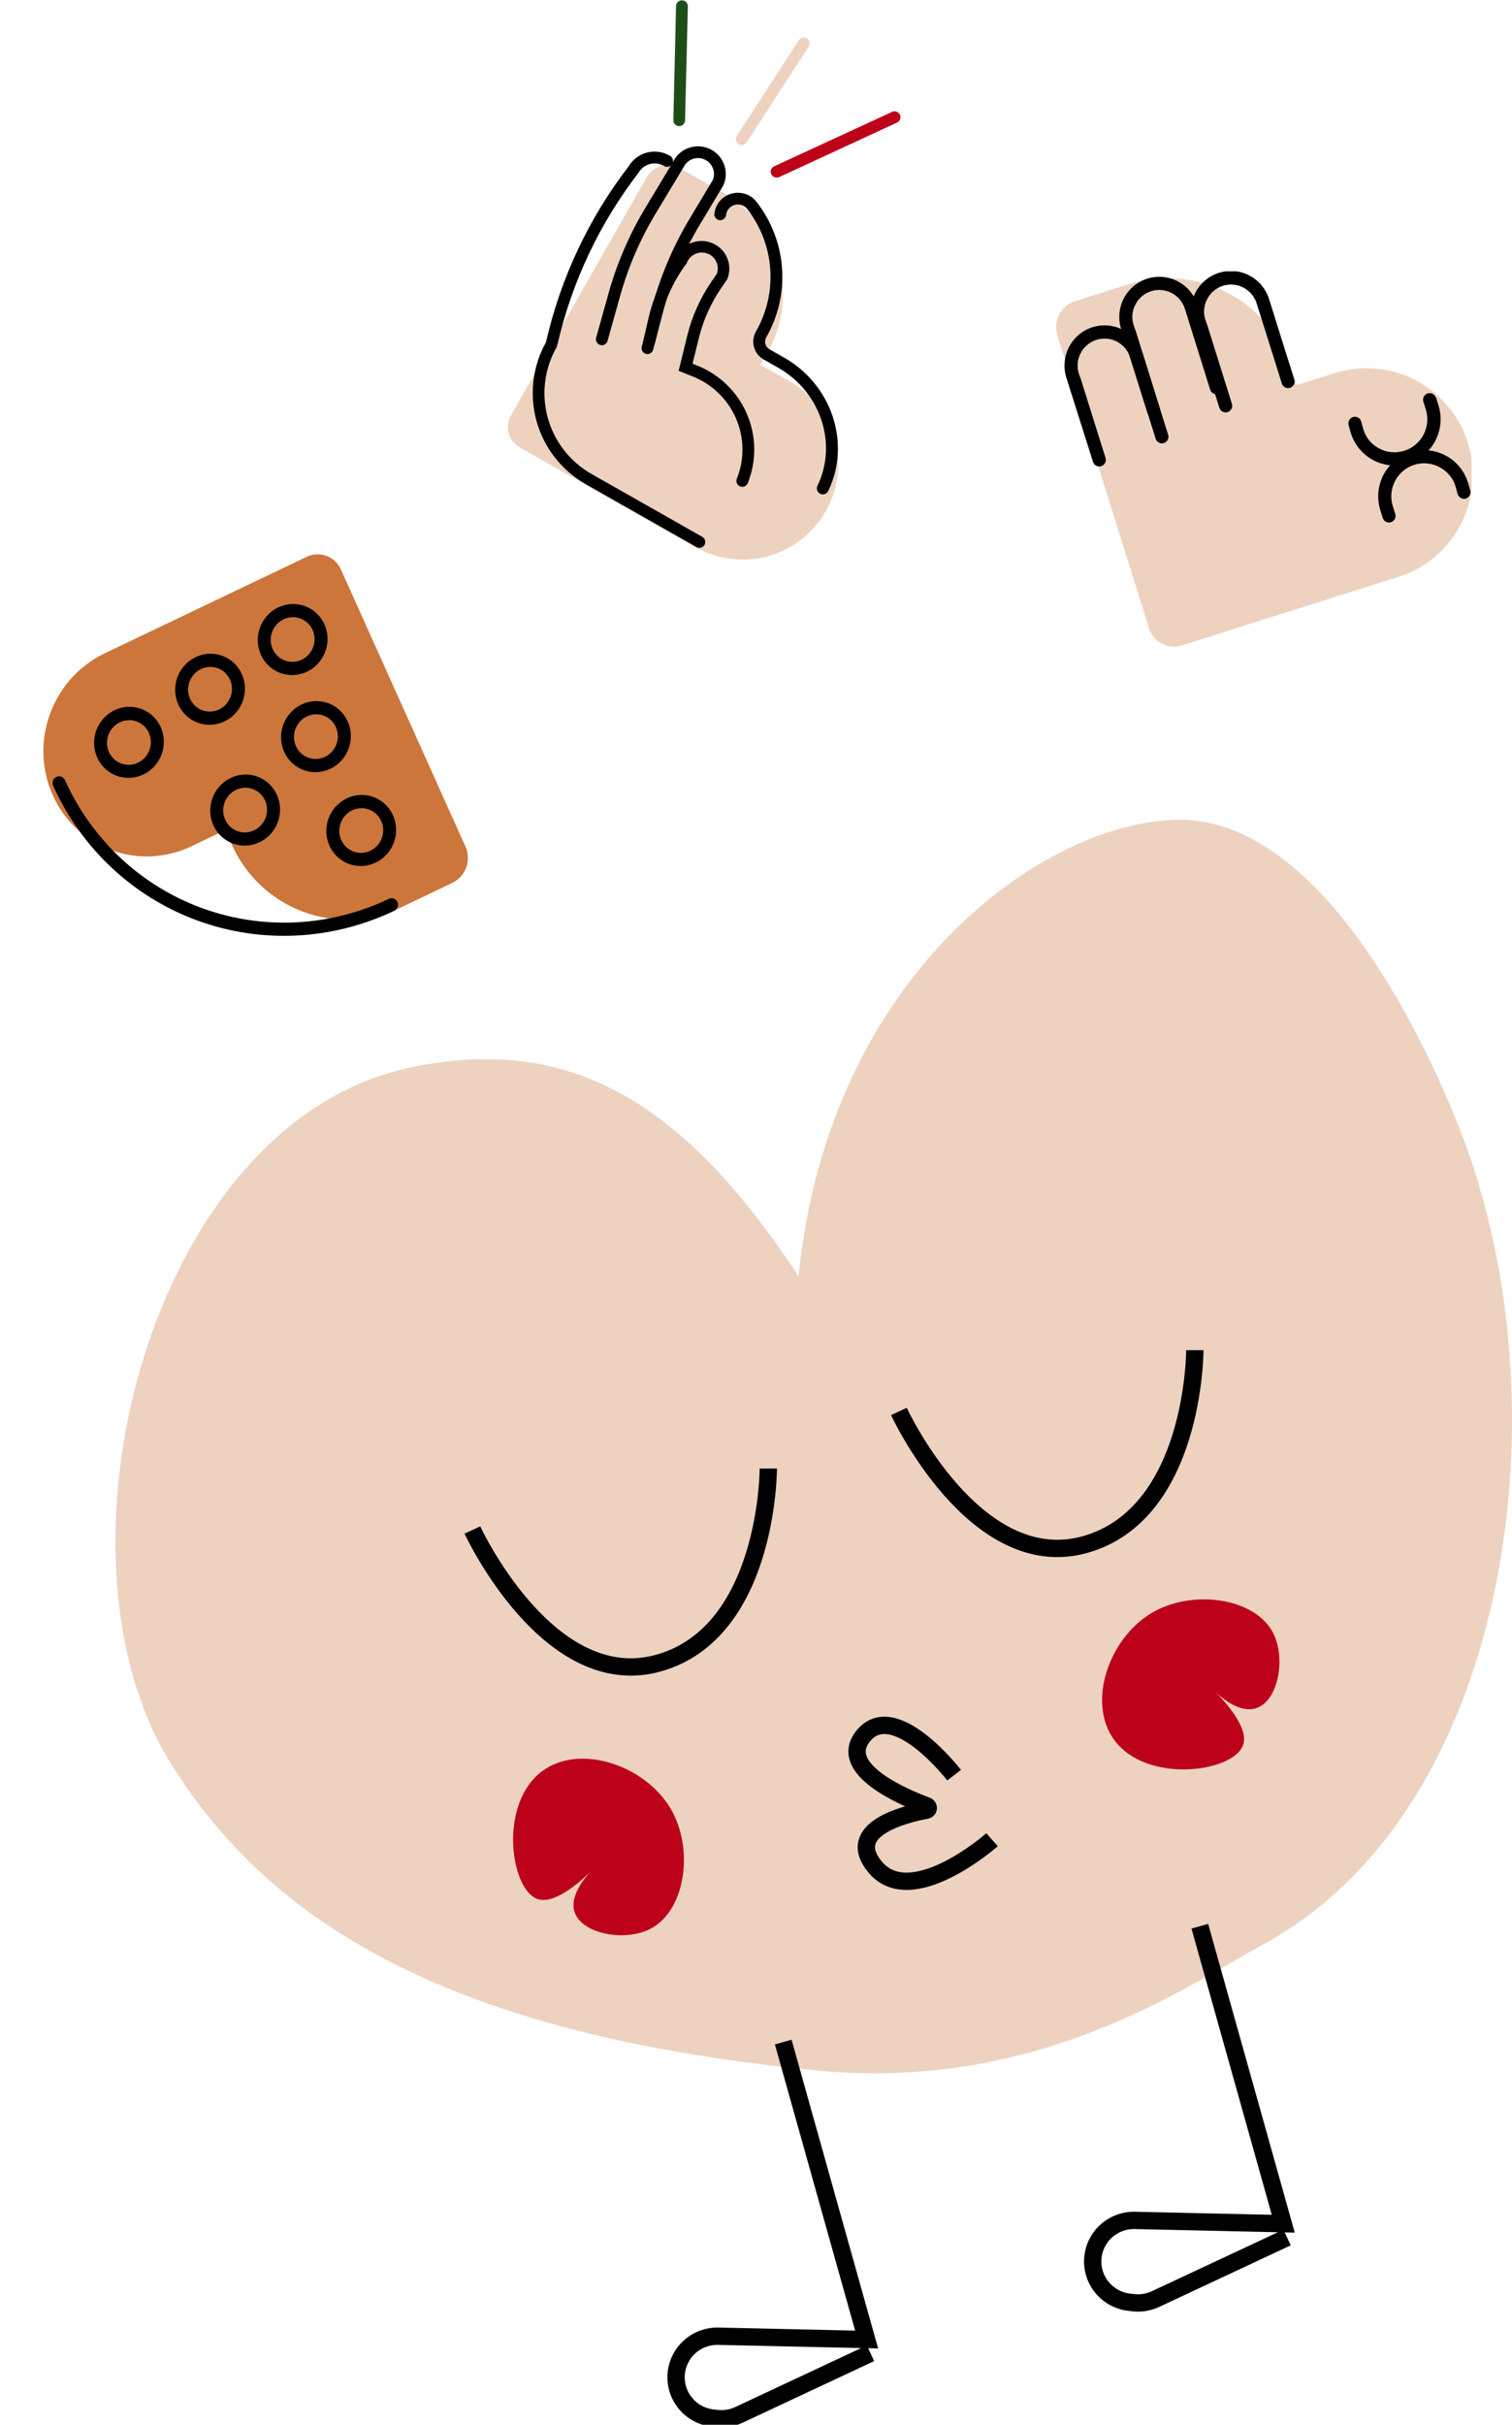
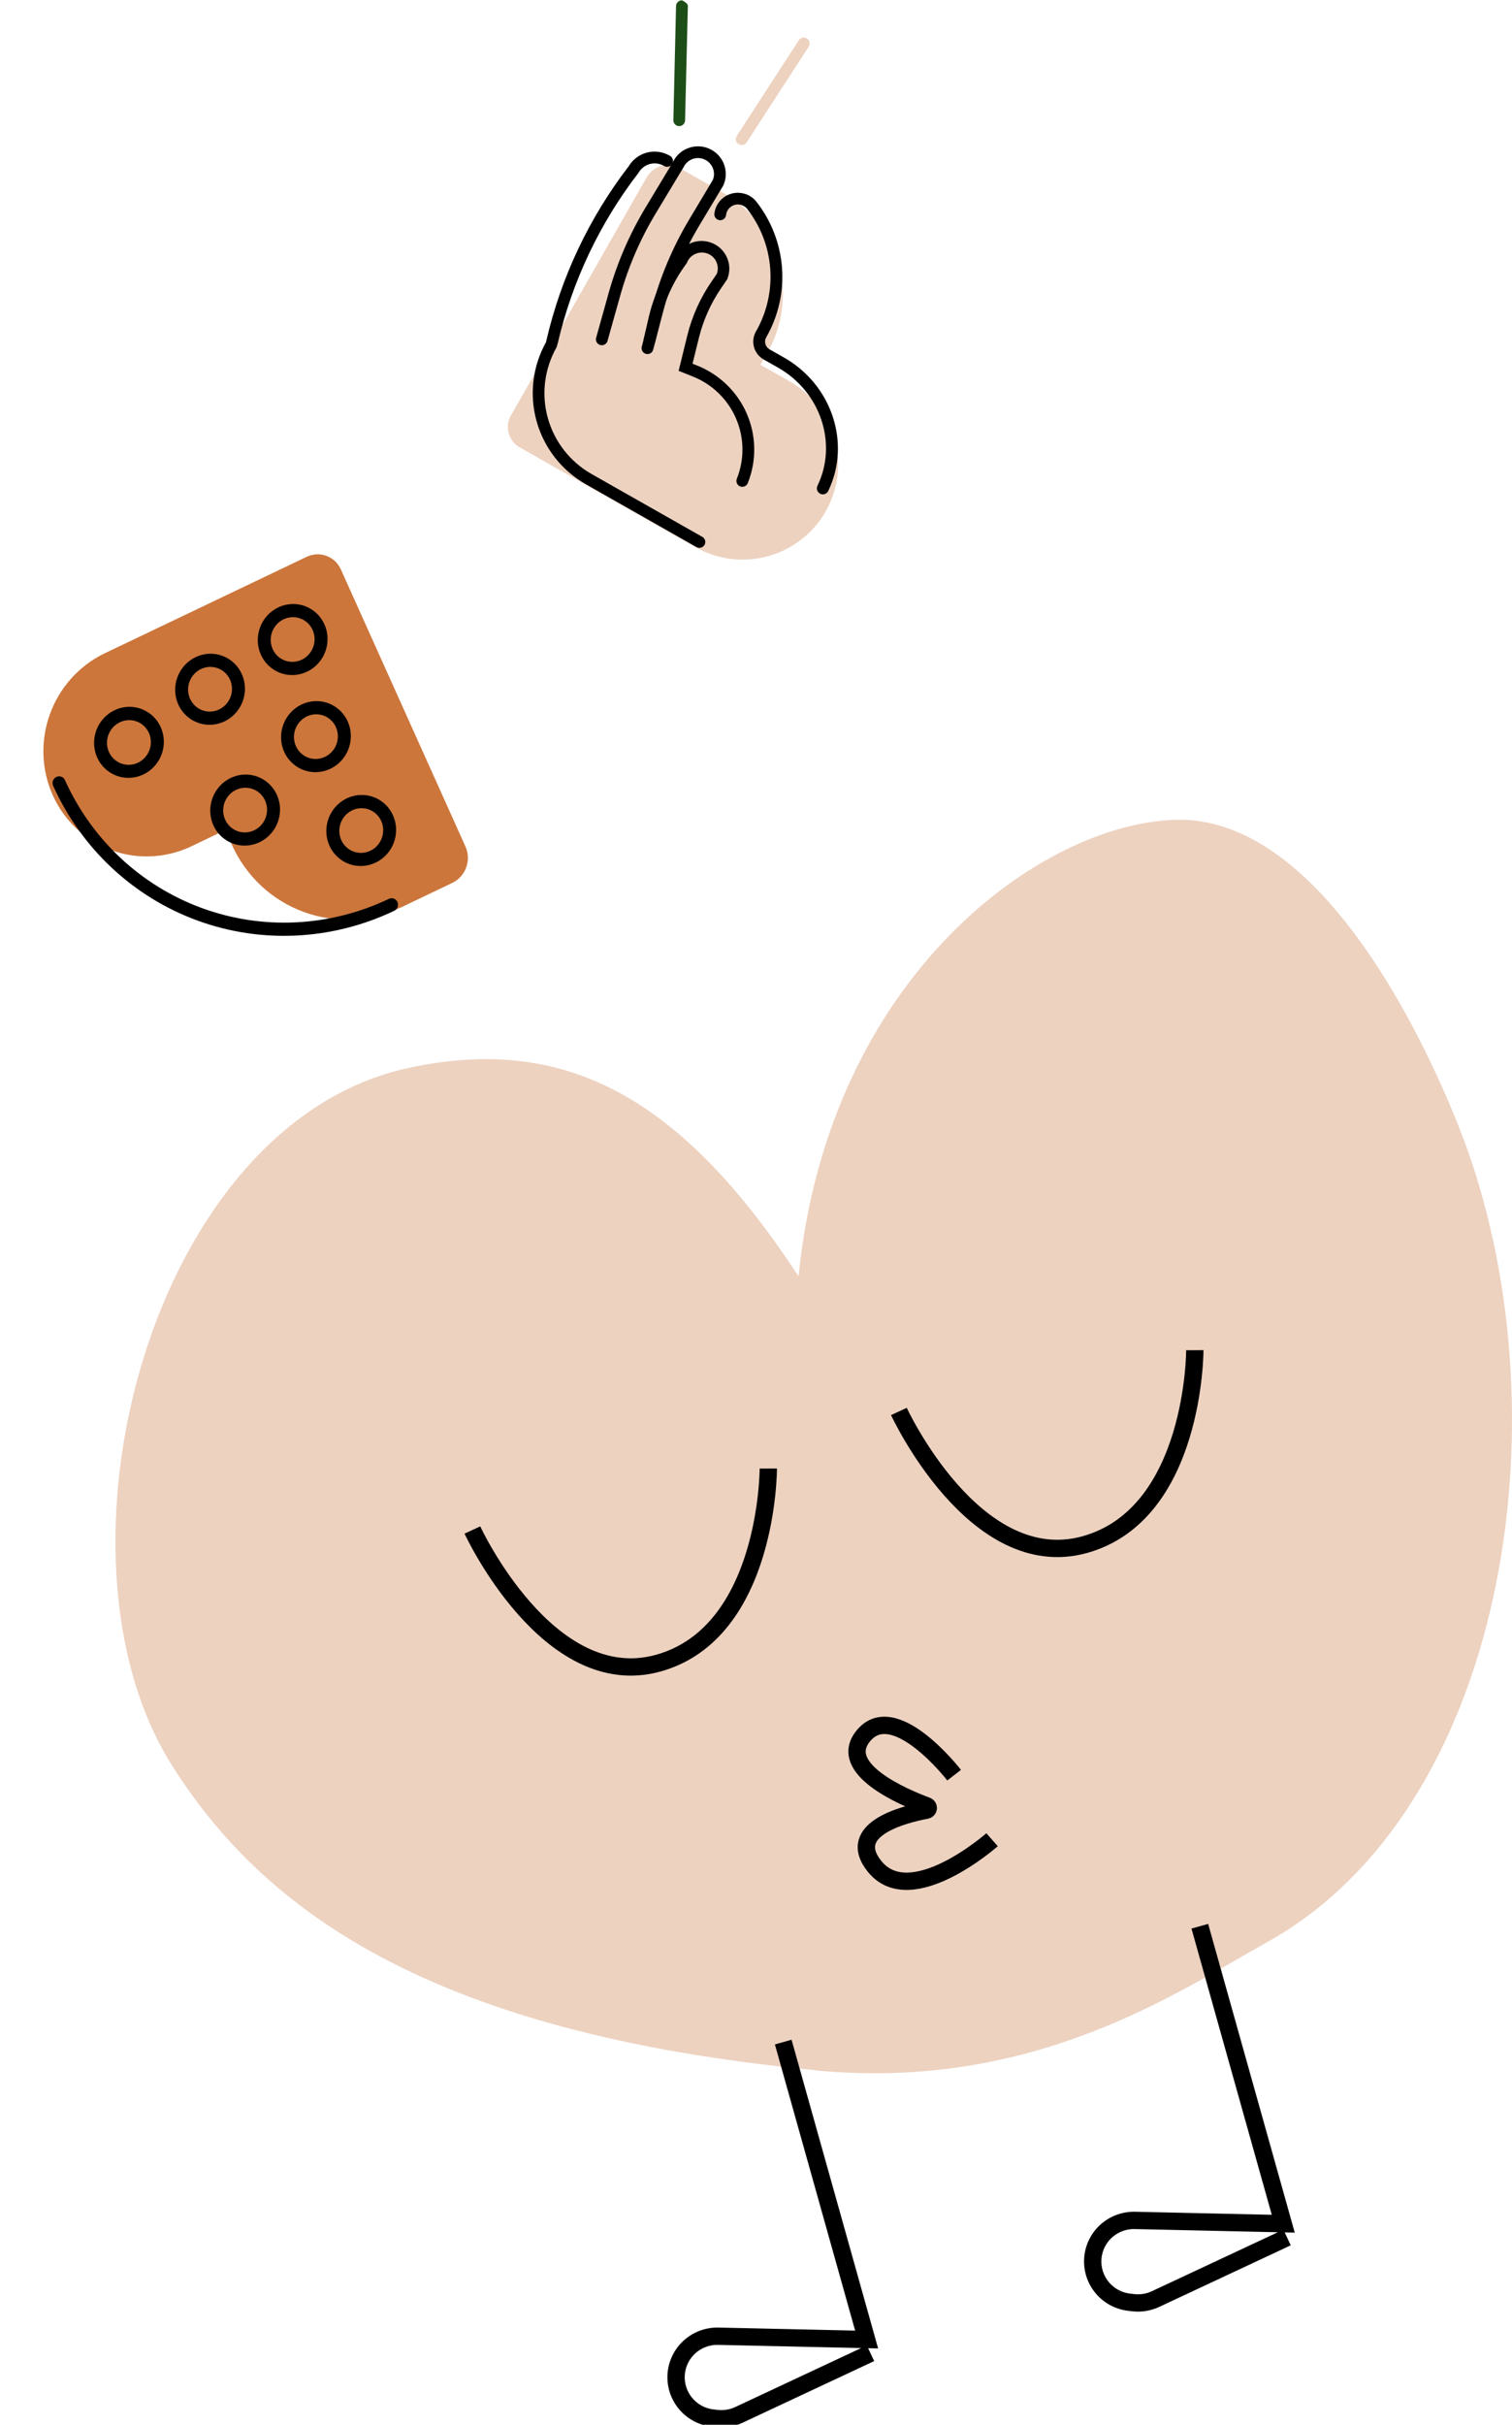
<svg xmlns="http://www.w3.org/2000/svg" width="262" height="420" viewBox="0 0 262 420" fill="none">
  <g clip-path="url(#clip0_570_149)">
    <path d="M141.478 358.596C73.677 352.18 45.298 330.295 29.822 305.829C6.713 269.321 25.981 194.558 70.889 184.958C97.546 179.249 117.72 189.522 138.369 221.077C143.59 168.969 180.613 142.492 203.862 141.999C233.035 141.396 252.506 194.135 254.186 198.88C271.223 246.507 260.724 313.515 219.526 336.434C203.917 345.111 179.184 362.196 141.45 358.631" fill="#EDD2C0" />
-     <path d="M92.924 328.839C88.386 326.89 86.441 312.351 93.949 306.787C100.488 301.932 111.697 305.768 116.145 313.169C120.327 320.154 118.815 330.851 112.792 334.048C108.337 336.414 100.753 335.013 99.547 331.135C98.626 328.18 101.756 324.816 102.335 324.198C99.547 326.883 95.58 330.004 92.896 328.853" fill="#BC0119" />
-     <path d="M215.301 302.493C213.349 307.009 198.731 308.938 193.14 301.474C188.26 294.967 192.122 283.813 199.553 279.387C206.58 275.225 217.323 276.724 220.536 282.717C222.913 287.156 221.512 294.704 217.615 295.897C214.639 296.812 211.265 293.698 210.644 293.087C213.342 295.862 216.479 299.816 215.322 302.486" fill="#BC0119" />
    <path d="M135.719 353.713L150.17 405.232L124.517 404.663C122.668 404.606 120.868 405.264 119.497 406.501C118.126 407.737 117.29 409.454 117.165 411.291C117.041 413.128 117.637 414.941 118.829 416.349C120.02 417.758 121.715 418.651 123.555 418.842L124.203 418.918C125.521 419.063 126.852 418.842 128.051 418.28L150.84 407.611" stroke="black" stroke-width="3" stroke-miterlimit="10" />
    <path d="M207.905 333.646L222.363 385.171L196.702 384.603C194.854 384.548 193.056 385.208 191.687 386.445C190.318 387.681 189.484 389.398 189.36 391.234C189.236 393.07 189.833 394.882 191.024 396.289C192.215 397.697 193.908 398.59 195.747 398.781L196.395 398.857C197.713 399.003 199.045 398.782 200.243 398.219L223.025 387.558" stroke="black" stroke-width="3" stroke-miterlimit="10" />
    <path d="M81.854 265.015C81.854 265.015 94.96 293.379 114.06 288.079C133.161 282.78 133.133 254.374 133.133 254.374" stroke="black" stroke-width="3" stroke-miterlimit="10" />
    <path d="M155.761 244.482C155.761 244.482 168.867 272.853 187.967 267.547C207.068 262.24 207.04 233.869 207.04 233.869" stroke="black" stroke-width="3" stroke-miterlimit="10" />
    <path d="M165.332 307.481C165.332 307.481 154.876 293.947 149.515 300.78C145.082 306.406 156.486 311.268 160.606 312.801C160.684 312.832 160.751 312.886 160.795 312.958C160.84 313.029 160.86 313.112 160.853 313.196C160.846 313.279 160.812 313.358 160.756 313.421C160.7 313.483 160.626 313.526 160.543 313.543C156.584 314.286 146.42 316.866 151.53 323.255C157.804 331.114 171.906 318.663 171.906 318.663" stroke="black" stroke-width="3" stroke-miterlimit="10" />
  </g>
  <g clip-path="url(#clip1_570_149)">
    <path d="M137.007 66.159L131.759 63.188L133.019 60.983C135.665 56.332 136.354 50.825 134.934 45.668C133.515 40.511 130.102 36.127 125.445 33.476L117.814 29.146C117.332 28.873 116.8 28.697 116.25 28.629C115.7 28.56 115.141 28.601 114.607 28.747C114.072 28.894 113.572 29.145 113.134 29.484C112.696 29.824 112.33 30.246 112.056 30.727L88.53 71.966C87.999 72.902 87.862 74.011 88.15 75.048C88.438 76.085 89.127 76.966 90.065 77.497L120.628 94.845C124.439 96.964 128.936 97.495 133.139 96.324C137.341 95.152 140.91 92.373 143.067 88.59C145.225 84.808 145.797 80.328 144.659 76.127C143.521 71.926 140.765 68.343 136.991 66.159" fill="#EDD2C0" />
    <path d="M142.062 85.474C141.837 85.347 141.669 85.138 141.592 84.892C141.515 84.645 141.535 84.379 141.648 84.146C145.187 76.85 142.193 67.862 134.83 63.686L132.308 62.254C131.493 61.785 130.897 61.014 130.65 60.108C130.403 59.202 130.526 58.235 130.992 57.419C132.882 54.12 133.744 50.334 133.466 46.545C133.188 42.755 131.784 39.134 129.433 36.144C129.122 35.775 128.69 35.528 128.213 35.447C127.936 35.397 127.652 35.406 127.379 35.471C127.106 35.537 126.85 35.659 126.627 35.83C126.403 35.997 126.215 36.208 126.075 36.45C125.936 36.693 125.848 36.961 125.817 37.239C125.803 37.371 125.762 37.5 125.698 37.618C125.633 37.735 125.546 37.838 125.441 37.922C125.337 38.006 125.217 38.068 125.088 38.105C124.959 38.143 124.824 38.155 124.691 38.14C124.557 38.126 124.428 38.085 124.311 38.02C124.193 37.956 124.089 37.869 124.006 37.765C123.922 37.661 123.859 37.541 123.822 37.413C123.784 37.284 123.772 37.15 123.787 37.017C123.848 36.461 124.023 35.924 124.301 35.438C124.58 34.953 124.955 34.531 125.405 34.196C125.854 33.862 126.368 33.624 126.914 33.497C127.46 33.37 128.026 33.356 128.577 33.457C129.549 33.621 130.426 34.136 131.042 34.904C133.645 38.211 135.2 42.217 135.507 46.41C135.814 50.603 134.859 54.792 132.765 58.441C132.571 58.792 132.523 59.204 132.63 59.589C132.736 59.975 132.99 60.304 133.337 60.505L135.859 61.937C144.154 66.645 147.513 76.8 143.509 85.057C143.391 85.3 143.181 85.487 142.924 85.576C142.668 85.665 142.387 85.649 142.143 85.532L142.081 85.497" fill="black" />
    <path d="M120.689 94.764L101.496 83.866C97.333 81.498 94.275 77.586 92.985 72.982C91.696 68.378 92.28 63.453 94.61 59.276L94.675 58.992C97.212 48.026 102.078 37.73 108.943 28.798C109.644 27.625 110.779 26.774 112.103 26.429C113.428 26.084 114.835 26.272 116.021 26.953C116.151 27.011 116.267 27.096 116.362 27.202C116.457 27.308 116.528 27.433 116.572 27.568C116.616 27.703 116.631 27.846 116.616 27.987C116.601 28.128 116.556 28.265 116.485 28.388C116.414 28.511 116.318 28.618 116.203 28.702C116.089 28.786 115.957 28.845 115.818 28.875C115.679 28.905 115.535 28.906 115.396 28.878C115.256 28.849 115.124 28.792 115.008 28.71C114.268 28.296 113.394 28.191 112.577 28.419C111.759 28.646 111.066 29.187 110.647 29.923C103.92 38.655 99.147 48.722 96.648 59.448L96.445 60.152C94.333 63.862 93.784 68.256 94.916 72.369C96.049 76.482 98.772 79.98 102.487 82.094L121.699 92.992C121.934 93.126 122.107 93.347 122.179 93.608C122.251 93.868 122.216 94.147 122.082 94.382C121.949 94.617 121.727 94.789 121.465 94.861C121.204 94.933 120.925 94.898 120.689 94.764Z" fill="black" />
    <path d="M103.776 59.663C103.58 59.551 103.427 59.378 103.34 59.17C103.253 58.962 103.238 58.731 103.297 58.514L105.469 50.743C106.921 45.561 109.064 40.596 111.841 35.983L116.636 28.028C117.166 26.917 118.118 26.061 119.28 25.647C120.173 25.318 121.144 25.259 122.07 25.48C122.996 25.701 123.835 26.191 124.482 26.887C125.128 27.584 125.553 28.457 125.702 29.395C125.851 30.332 125.717 31.293 125.318 32.155L121.223 38.98C118.395 43.702 116.256 48.801 114.87 54.123L113.181 60.57C113.147 60.699 113.088 60.821 113.007 60.927C112.926 61.034 112.825 61.124 112.71 61.192C112.594 61.259 112.466 61.304 112.333 61.322C112.2 61.34 112.065 61.333 111.935 61.299C111.805 61.265 111.684 61.206 111.577 61.126C111.47 61.045 111.38 60.944 111.312 60.829C111.244 60.714 111.199 60.586 111.181 60.453C111.162 60.321 111.17 60.186 111.204 60.057L112.885 53.614C114.323 48.101 116.543 42.82 119.476 37.931L123.51 31.186C123.781 30.544 123.792 29.823 123.541 29.173C123.351 28.662 123.014 28.219 122.571 27.899C122.129 27.58 121.602 27.398 121.056 27.377C120.51 27.356 119.97 27.497 119.504 27.782C119.039 28.067 118.668 28.483 118.44 28.978L113.595 37.016C110.916 41.471 108.851 46.264 107.454 51.268L105.273 59.05C105.238 59.179 105.176 59.3 105.093 59.406C105.01 59.512 104.907 59.6 104.79 59.666C104.672 59.732 104.543 59.774 104.409 59.79C104.276 59.806 104.14 59.795 104.011 59.758C103.931 59.737 103.855 59.704 103.784 59.663" fill="black" />
    <path d="M128.121 84.188C127.906 84.066 127.744 83.871 127.663 83.639C127.581 83.407 127.587 83.153 127.679 82.925C129.02 79.573 128.973 75.828 127.549 72.511C126.125 69.194 123.44 66.575 120.083 65.228L117.595 64.233L119.096 58.108C119.924 54.758 121.354 51.584 123.315 48.741L124.213 47.425C124.452 46.769 124.43 46.047 124.151 45.407C124.012 45.073 123.806 44.77 123.546 44.518C123.286 44.265 122.978 44.068 122.639 43.937C121.959 43.666 121.199 43.676 120.525 43.963C119.852 44.25 119.32 44.791 119.046 45.468L118.996 45.587L118.92 45.694C116.718 48.659 115.161 52.048 114.348 55.647L113.546 59.146C113.522 59.283 113.471 59.413 113.395 59.53C113.319 59.646 113.221 59.746 113.105 59.823C112.989 59.901 112.859 59.953 112.722 59.979C112.585 60.004 112.444 60.001 112.308 59.97C112.173 59.94 112.045 59.882 111.932 59.8C111.819 59.718 111.725 59.614 111.654 59.495C111.583 59.376 111.537 59.243 111.519 59.105C111.501 58.968 111.511 58.828 111.549 58.694L112.356 55.191C113.215 51.364 114.855 47.753 117.173 44.584C117.684 43.44 118.623 42.54 119.791 42.078C120.958 41.615 122.26 41.626 123.419 42.109C124.579 42.591 125.502 43.507 125.994 44.66C126.485 45.812 126.504 47.111 126.048 48.278L126.005 48.382L124.973 49.89C123.161 52.538 121.844 55.491 121.084 58.606L120.002 63L120.843 63.333C124.703 64.882 127.79 67.893 129.427 71.708C131.065 75.522 131.118 79.829 129.575 83.683C129.525 83.807 129.452 83.92 129.358 84.016C129.264 84.112 129.152 84.188 129.029 84.24C128.906 84.293 128.773 84.321 128.639 84.323C128.505 84.324 128.372 84.299 128.247 84.249L128.121 84.188Z" fill="black" />
-     <path d="M117.196 21.712C117.036 21.621 116.904 21.488 116.813 21.327C116.723 21.167 116.677 20.985 116.682 20.801L117.146 0.996C117.167 0.735 117.287 0.493 117.482 0.318C117.677 0.143 117.931 0.05 118.193 0.056C118.454 0.062 118.704 0.168 118.89 0.352C119.076 0.536 119.184 0.784 119.192 1.045L118.708 20.851C118.705 20.985 118.676 21.117 118.622 21.239C118.568 21.361 118.49 21.472 118.393 21.564C118.296 21.657 118.182 21.729 118.057 21.778C117.932 21.826 117.798 21.849 117.664 21.846C117.495 21.84 117.329 21.795 117.181 21.712" fill="#1D4E17" />
+     <path d="M117.196 21.712C117.036 21.621 116.904 21.488 116.813 21.327C116.723 21.167 116.677 20.985 116.682 20.801L117.146 0.996C117.167 0.735 117.287 0.493 117.482 0.318C117.677 0.143 117.931 0.05 118.193 0.056C119.076 0.536 119.184 0.784 119.192 1.045L118.708 20.851C118.705 20.985 118.676 21.117 118.622 21.239C118.568 21.361 118.49 21.472 118.393 21.564C118.296 21.657 118.182 21.729 118.057 21.778C117.932 21.826 117.798 21.849 117.664 21.846C117.495 21.84 117.329 21.795 117.181 21.712" fill="#1D4E17" />
    <path d="M128.021 24.985L127.971 24.958C127.743 24.811 127.583 24.579 127.526 24.314C127.469 24.05 127.52 23.773 127.668 23.546L138.416 6.975C138.486 6.86 138.579 6.76 138.69 6.683C138.8 6.605 138.925 6.55 139.057 6.522C139.189 6.493 139.325 6.492 139.458 6.518C139.591 6.544 139.716 6.596 139.828 6.672C140.056 6.819 140.216 7.049 140.273 7.313C140.331 7.577 140.281 7.853 140.135 8.081L129.387 24.656C129.246 24.875 129.026 25.031 128.772 25.092C128.518 25.153 128.251 25.115 128.025 24.985" fill="#EDD2C0" />
-     <path d="M134.063 30.624C133.899 30.53 133.765 30.395 133.674 30.23C133.583 30.066 133.539 29.88 133.547 29.693C133.555 29.506 133.614 29.324 133.719 29.168C133.823 29.012 133.969 28.888 134.139 28.809L154.534 19.4C154.657 19.336 154.791 19.297 154.93 19.286C155.069 19.275 155.208 19.292 155.339 19.337C155.471 19.381 155.592 19.452 155.695 19.545C155.799 19.637 155.882 19.75 155.941 19.875C155.999 20.001 156.031 20.137 156.035 20.276C156.039 20.415 156.014 20.552 155.963 20.681C155.912 20.81 155.835 20.927 155.737 21.025C155.639 21.124 155.522 21.201 155.393 21.253L135.011 30.677C134.86 30.744 134.695 30.773 134.53 30.764C134.365 30.755 134.205 30.707 134.063 30.624Z" fill="#BC0119" />
  </g>
  <g clip-path="url(#clip2_570_149)">
    <path d="M231.068 64.689L224.669 66.712L223.823 64C222.025 58.283 218.044 53.516 212.754 50.745C207.463 47.974 201.295 47.426 195.602 49.22L186.29 52.164C185.701 52.35 185.154 52.651 184.681 53.05C184.207 53.448 183.817 53.936 183.531 54.486C183.246 55.036 183.071 55.638 183.017 56.256C182.963 56.874 183.03 57.496 183.215 58.088L199.104 108.82C199.465 109.969 200.266 110.928 201.33 111.485C202.393 112.042 203.634 112.152 204.778 111.792L242.116 99.984C244.448 99.277 246.617 98.112 248.498 96.557C250.379 95.001 251.934 93.086 253.073 90.922C254.212 88.758 254.912 86.388 255.133 83.95C255.354 81.512 255.092 79.055 254.361 76.719C253.63 74.384 252.445 72.218 250.875 70.346C249.304 68.475 247.38 66.935 245.214 65.816C243.047 64.698 240.681 64.022 238.253 63.829C235.825 63.637 233.382 63.93 231.068 64.693" fill="#EDD2C0" />
    <path d="M254.377 83.562C254.413 83.668 254.444 83.775 254.471 83.885L254.765 84.967C254.845 85.257 254.807 85.568 254.66 85.83C254.514 86.092 254.27 86.286 253.982 86.369C253.693 86.44 253.388 86.398 253.129 86.252C252.869 86.106 252.674 85.866 252.584 85.581L252.29 84.499C252.101 83.753 251.76 83.055 251.288 82.45C250.816 81.844 250.223 81.344 249.549 80.98C248.554 80.419 247.415 80.172 246.279 80.27C245.143 80.369 244.062 80.809 243.178 81.532C242.294 82.256 241.647 83.231 241.322 84.329C240.996 85.427 241.006 86.599 241.352 87.691L241.771 89.025C241.861 89.315 241.834 89.628 241.694 89.897C241.555 90.165 241.315 90.367 241.027 90.458C240.739 90.549 240.427 90.521 240.16 90.381C239.893 90.241 239.692 89.999 239.601 89.71L239.182 88.376C238.705 86.854 238.692 85.223 239.144 83.693C239.597 82.163 240.495 80.804 241.722 79.791C242.949 78.778 244.45 78.158 246.031 78.009C247.612 77.86 249.201 78.19 250.594 78.957C252.399 79.94 253.751 81.593 254.362 83.562" fill="black" />
    <path d="M248.844 68.869L249.263 70.223C249.894 72.247 249.7 74.44 248.724 76.321C247.749 78.202 246.071 79.617 244.058 80.256C243.035 80.579 241.957 80.692 240.89 80.586C239.823 80.48 238.788 80.159 237.847 79.641C236.907 79.124 236.08 78.421 235.416 77.574C234.752 76.727 234.266 75.754 233.985 74.714L233.692 73.632C233.613 73.341 233.651 73.032 233.798 72.77C233.944 72.508 234.188 72.314 234.475 72.23C234.618 72.188 234.768 72.175 234.917 72.192C235.065 72.208 235.209 72.255 235.339 72.328C235.469 72.401 235.584 72.5 235.675 72.619C235.767 72.737 235.834 72.873 235.873 73.018L236.167 74.1C236.351 74.851 236.69 75.554 237.162 76.165C237.635 76.775 238.23 77.278 238.908 77.642C239.579 78.015 240.319 78.246 241.082 78.321C241.845 78.397 242.615 78.314 243.345 78.079C244.783 77.623 245.982 76.612 246.679 75.269C247.376 73.925 247.514 72.358 247.062 70.912L246.643 69.578C246.552 69.288 246.58 68.975 246.72 68.706C246.859 68.438 247.099 68.236 247.387 68.145C247.675 68.054 247.986 68.082 248.254 68.222C248.521 68.362 248.722 68.603 248.812 68.893" fill="black" />
    <path d="M219.93 51.881L224.312 65.87C224.364 66.144 224.314 66.428 224.172 66.668C224.03 66.908 223.805 67.087 223.54 67.171C223.275 67.256 222.988 67.24 222.735 67.126C222.481 67.012 222.277 66.809 222.162 66.555L217.76 52.566C217.388 51.381 216.563 50.394 215.467 49.82C214.371 49.246 213.093 49.132 211.914 49.504C211.313 49.69 210.757 49.998 210.279 50.409C209.802 50.82 209.413 51.325 209.137 51.893C208.85 52.455 208.683 53.072 208.646 53.703C208.61 54.334 208.705 54.965 208.925 55.557L209.239 56.447L213.464 69.947C213.509 70.091 213.525 70.241 213.512 70.391C213.499 70.54 213.457 70.686 213.388 70.819C213.318 70.952 213.224 71.07 213.11 71.166C212.995 71.262 212.863 71.335 212.72 71.38C212.578 71.425 212.428 71.441 212.279 71.428C212.13 71.415 211.986 71.372 211.853 71.303C211.721 71.234 211.604 71.138 211.508 71.023C211.412 70.908 211.34 70.775 211.295 70.632L206.783 56.333C206.46 55.457 206.316 54.526 206.358 53.593C206.4 52.66 206.627 51.746 207.028 50.903C207.428 50.061 207.992 49.308 208.687 48.688C209.383 48.069 210.194 47.597 211.075 47.299C211.955 47.001 212.886 46.883 213.812 46.953C214.738 47.023 215.641 47.28 216.467 47.707C217.293 48.135 218.025 48.724 218.62 49.441C219.214 50.158 219.66 50.988 219.93 51.881Z" fill="black" />
    <path d="M207.484 52.818L211.867 66.806C211.911 66.95 211.928 67.1 211.914 67.25C211.901 67.399 211.859 67.545 211.79 67.678C211.721 67.811 211.626 67.929 211.512 68.025C211.397 68.121 211.265 68.194 211.122 68.239C210.98 68.284 210.83 68.3 210.681 68.287C210.533 68.274 210.388 68.231 210.256 68.162C210.123 68.093 210.006 67.998 209.91 67.882C209.814 67.767 209.742 67.635 209.697 67.491L205.323 53.503C204.95 52.316 204.124 51.328 203.026 50.753C201.928 50.179 200.648 50.066 199.468 50.44C198.871 50.629 198.318 50.938 197.843 51.348C197.369 51.758 196.982 52.261 196.707 52.826C196.417 53.388 196.249 54.005 196.213 54.637C196.176 55.269 196.272 55.902 196.495 56.494L196.82 57.392L201.015 70.896C201.065 71.04 201.085 71.193 201.076 71.346C201.066 71.498 201.026 71.647 200.957 71.784C200.889 71.921 200.794 72.042 200.678 72.141C200.563 72.24 200.428 72.315 200.283 72.361C200.138 72.406 199.985 72.423 199.834 72.408C199.683 72.394 199.536 72.349 199.402 72.276C199.268 72.203 199.15 72.104 199.055 71.985C198.96 71.865 198.89 71.728 198.849 71.581L194.357 57.273C194.044 56.389 193.91 55.45 193.963 54.512C194.016 53.575 194.255 52.657 194.666 51.814C195.282 50.569 196.254 49.536 197.457 48.85C198.661 48.164 200.041 47.855 201.42 47.962C202.8 48.07 204.116 48.59 205.199 49.455C206.282 50.321 207.084 51.492 207.5 52.818" fill="black" />
    <path d="M198.007 61.233L202.389 75.222C202.449 75.367 202.477 75.524 202.473 75.682C202.469 75.839 202.433 75.994 202.367 76.137C202.3 76.28 202.205 76.407 202.087 76.511C201.969 76.615 201.831 76.694 201.682 76.741C201.532 76.789 201.375 76.805 201.219 76.788C201.063 76.772 200.912 76.723 200.776 76.645C200.639 76.567 200.521 76.461 200.427 76.335C200.333 76.209 200.267 76.064 200.231 75.91L195.837 61.918C195.557 61.028 195.019 60.242 194.292 59.662C193.564 59.082 192.681 58.733 191.755 58.661C190.83 58.589 189.903 58.796 189.096 59.256C188.288 59.717 187.635 60.409 187.222 61.245C186.934 61.808 186.767 62.425 186.731 63.057C186.696 63.688 186.792 64.321 187.014 64.913L187.335 65.81L191.565 79.311C191.656 79.6 191.629 79.914 191.489 80.183C191.35 80.452 191.11 80.654 190.823 80.746C190.535 80.837 190.223 80.81 189.955 80.67C189.688 80.53 189.486 80.289 189.395 80L184.864 65.684C184.552 64.8 184.418 63.862 184.472 62.925C184.525 61.989 184.763 61.072 185.174 60.229C185.789 58.983 186.761 57.951 187.964 57.265C189.168 56.579 190.548 56.27 191.927 56.377C193.307 56.485 194.623 57.005 195.706 57.87C196.789 58.736 197.591 59.907 198.007 61.233Z" fill="black" />
  </g>
  <g clip-path="url(#clip3_570_149)">
    <path d="M33.011 146.661L39.035 143.781L40.19 146.35C42.633 151.762 47.1 155.936 52.611 157.956C58.122 159.976 64.228 159.677 69.589 157.126L78.361 152.933C79.48 152.399 80.351 151.437 80.783 150.259C81.215 149.081 81.172 147.784 80.663 146.653L59.059 98.614C58.567 97.526 57.669 96.687 56.56 96.28C55.451 95.874 54.223 95.934 53.144 96.446L17.981 113.238C13.65 115.366 10.294 119.135 8.64 123.725C6.986 128.315 7.168 133.357 9.147 137.757C11.125 142.157 14.741 145.559 19.209 147.226C23.677 148.893 28.636 148.69 33.011 146.661Z" fill="#CC763B" />
    <path d="M9.766 134.576C10.037 134.448 10.344 134.434 10.622 134.535C10.9 134.637 11.126 134.847 11.25 135.119C15.912 145.455 24.441 153.425 34.964 157.282C45.488 161.139 57.147 160.569 67.384 155.695C67.518 155.631 67.663 155.594 67.811 155.587C67.958 155.58 68.105 155.603 68.243 155.654C68.381 155.704 68.507 155.782 68.615 155.883C68.722 155.984 68.809 156.106 68.87 156.242C68.93 156.378 68.964 156.525 68.969 156.674C68.974 156.824 68.949 156.974 68.897 157.115C68.845 157.256 68.767 157.386 68.666 157.497C68.565 157.608 68.444 157.698 68.31 157.762C57.532 162.894 45.255 163.496 34.175 159.435C23.095 155.373 14.116 146.981 9.207 136.098C9.146 135.963 9.112 135.815 9.107 135.665C9.102 135.515 9.126 135.365 9.178 135.224C9.229 135.082 9.308 134.952 9.409 134.841C9.51 134.73 9.631 134.64 9.766 134.576Z" fill="black" />
    <path d="M48.209 105.211C49.298 104.692 50.509 104.51 51.689 104.689C52.869 104.868 53.966 105.4 54.839 106.218C55.713 107.035 56.325 108.102 56.598 109.283C56.871 110.463 56.792 111.705 56.373 112.851C55.953 113.996 55.21 114.995 54.239 115.719C53.268 116.444 52.111 116.862 50.916 116.922C49.721 116.981 48.54 116.679 47.524 116.053C46.508 115.427 45.701 114.505 45.206 113.405C44.543 111.929 44.487 110.237 45.05 108.701C45.614 107.164 46.75 105.909 48.209 105.211ZM52.284 114.272C52.968 113.945 53.545 113.42 53.941 112.764C54.338 112.108 54.536 111.349 54.51 110.585C54.484 109.821 54.237 109.085 53.798 108.47C53.359 107.855 52.749 107.389 52.045 107.131C51.341 106.873 50.575 106.834 49.842 107.02C49.11 107.206 48.446 107.607 47.932 108.174C47.419 108.741 47.08 109.447 46.958 110.204C46.836 110.961 46.937 111.734 47.248 112.426C47.455 112.886 47.749 113.298 48.114 113.639C48.479 113.981 48.907 114.245 49.375 114.416C49.843 114.588 50.34 114.663 50.839 114.638C51.338 114.614 51.829 114.489 52.284 114.272Z" fill="black" />
    <path d="M52.242 122.033C53.331 121.512 54.542 121.33 55.722 121.508C56.903 121.687 58 122.219 58.874 123.037C59.748 123.854 60.36 124.921 60.633 126.102C60.907 127.283 60.828 128.525 60.408 129.671C59.988 130.817 59.245 131.815 58.274 132.54C57.302 133.264 56.145 133.683 54.95 133.742C53.754 133.801 52.574 133.498 51.557 132.871C50.541 132.245 49.735 131.323 49.24 130.222C48.579 128.747 48.523 127.056 49.086 125.521C49.649 123.985 50.784 122.731 52.242 122.033ZM56.316 131.093C57.001 130.766 57.578 130.241 57.974 129.585C58.37 128.929 58.568 128.171 58.543 127.406C58.517 126.642 58.269 125.906 57.831 125.291C57.392 124.676 56.782 124.21 56.078 123.952C55.374 123.694 54.607 123.656 53.875 123.841C53.143 124.027 52.478 124.428 51.965 124.995C51.451 125.562 51.112 126.268 50.99 127.025C50.869 127.782 50.97 128.555 51.281 129.247C51.487 129.707 51.782 130.119 52.147 130.461C52.511 130.802 52.94 131.066 53.407 131.238C53.875 131.409 54.373 131.484 54.872 131.46C55.371 131.435 55.862 131.31 56.316 131.093Z" fill="black" />
    <path d="M39.975 134.751C41.064 134.232 42.275 134.05 43.455 134.229C44.635 134.408 45.731 134.94 46.605 135.758C47.479 136.576 48.091 137.642 48.364 138.823C48.637 140.003 48.558 141.245 48.138 142.391C47.718 143.536 46.976 144.535 46.005 145.259C45.033 145.984 43.877 146.402 42.682 146.462C41.487 146.521 40.306 146.219 39.29 145.593C38.273 144.967 37.467 144.045 36.972 142.945C36.309 141.469 36.253 139.777 36.816 138.241C37.38 136.704 38.516 135.449 39.975 134.751ZM44.048 143.816C44.733 143.489 45.309 142.964 45.706 142.308C46.102 141.652 46.3 140.894 46.274 140.129C46.249 139.365 46.001 138.629 45.562 138.014C45.123 137.399 44.514 136.934 43.809 136.676C43.105 136.417 42.339 136.379 41.607 136.564C40.874 136.75 40.21 137.152 39.696 137.718C39.183 138.285 38.844 138.992 38.722 139.748C38.6 140.505 38.702 141.279 39.013 141.971C39.219 142.43 39.513 142.842 39.878 143.184C40.243 143.525 40.672 143.789 41.139 143.961C41.607 144.132 42.104 144.208 42.603 144.183C43.103 144.158 43.593 144.033 44.048 143.816Z" fill="black" />
    <path d="M33.895 113.824C34.984 113.304 36.195 113.123 37.375 113.302C38.556 113.481 39.652 114.013 40.526 114.831C41.399 115.648 42.011 116.715 42.284 117.896C42.557 119.076 42.479 120.318 42.059 121.464C41.639 122.609 40.896 123.607 39.925 124.332C38.954 125.057 37.797 125.475 36.602 125.534C35.407 125.594 34.227 125.291 33.21 124.665C32.194 124.039 31.387 123.118 30.892 122.018C30.23 120.542 30.174 118.85 30.737 117.314C31.3 115.777 32.436 114.522 33.895 113.824ZM37.97 122.885C38.655 122.558 39.231 122.033 39.628 121.377C40.024 120.72 40.222 119.962 40.196 119.198C40.171 118.433 39.923 117.697 39.484 117.083C39.045 116.468 38.435 116.002 37.731 115.744C37.027 115.486 36.261 115.447 35.529 115.633C34.797 115.818 34.132 116.22 33.618 116.787C33.105 117.353 32.766 118.06 32.644 118.817C32.522 119.574 32.623 120.347 32.934 121.039C33.141 121.498 33.435 121.911 33.8 122.252C34.165 122.594 34.593 122.858 35.061 123.029C35.529 123.201 36.026 123.276 36.525 123.251C37.025 123.226 37.516 123.102 37.97 122.885Z" fill="black" />
    <path d="M19.84 123.02C20.929 122.499 22.14 122.317 23.321 122.496C24.501 122.674 25.598 123.206 26.472 124.024C27.346 124.841 27.959 125.908 28.232 127.089C28.505 128.27 28.426 129.512 28.006 130.658C27.586 131.804 26.843 132.802 25.872 133.527C24.9 134.251 23.744 134.67 22.548 134.729C21.353 134.788 20.172 134.485 19.156 133.858C18.139 133.232 17.333 132.31 16.838 131.209C16.178 129.734 16.123 128.043 16.686 126.508C17.249 124.974 18.383 123.719 19.84 123.02ZM23.915 132.105C24.6 131.778 25.177 131.253 25.573 130.597C25.969 129.941 26.167 129.183 26.141 128.418C26.116 127.654 25.868 126.918 25.429 126.303C24.991 125.689 24.381 125.223 23.677 124.965C22.973 124.707 22.206 124.668 21.474 124.853C20.742 125.039 20.077 125.441 19.563 126.007C19.05 126.574 18.711 127.281 18.589 128.037C18.468 128.794 18.569 129.568 18.88 130.26C19.086 130.719 19.38 131.131 19.745 131.473C20.11 131.814 20.539 132.078 21.006 132.25C21.474 132.421 21.971 132.497 22.471 132.472C22.97 132.447 23.461 132.323 23.915 132.105Z" fill="black" />
    <path d="M60.088 138.285C61.177 137.765 62.388 137.584 63.568 137.763C64.748 137.942 65.845 138.474 66.719 139.292C67.592 140.109 68.204 141.176 68.477 142.357C68.75 143.537 68.672 144.779 68.252 145.925C67.832 147.07 67.089 148.069 66.118 148.793C65.147 149.518 63.99 149.936 62.795 149.996C61.6 150.055 60.419 149.752 59.403 149.126C58.387 148.501 57.58 147.579 57.085 146.479C56.756 145.748 56.573 144.957 56.546 144.149C56.519 143.342 56.649 142.535 56.928 141.774C57.207 141.013 57.629 140.313 58.172 139.715C58.714 139.116 59.365 138.63 60.088 138.285ZM64.173 147.359C64.857 147.032 65.434 146.507 65.83 145.851C66.227 145.195 66.424 144.437 66.399 143.672C66.373 142.908 66.125 142.172 65.687 141.557C65.248 140.942 64.638 140.477 63.934 140.218C63.23 139.96 62.463 139.922 61.731 140.107C60.999 140.293 60.334 140.695 59.821 141.261C59.307 141.828 58.968 142.535 58.847 143.291C58.725 144.048 58.826 144.822 59.137 145.513C59.343 145.973 59.638 146.385 60.003 146.727C60.367 147.068 60.796 147.332 61.264 147.504C61.731 147.675 62.229 147.751 62.728 147.726C63.227 147.701 63.718 147.576 64.173 147.359Z" fill="black" />
  </g>
  <defs>
    <clipPath id="clip0_570_149">
      <rect width="242" height="278" fill="white" transform="translate(20 142)" />
    </clipPath>
    <clipPath id="clip1_570_149">
      <rect width="68" height="97" fill="white" transform="translate(88)" />
    </clipPath>
    <clipPath id="clip2_570_149">
-       <rect width="72" height="65" fill="white" transform="translate(183 47)" />
-     </clipPath>
+       </clipPath>
    <clipPath id="clip3_570_149">
      <rect width="77" height="67" fill="white" transform="translate(23.059 84) rotate(20.13)" />
    </clipPath>
  </defs>
</svg>